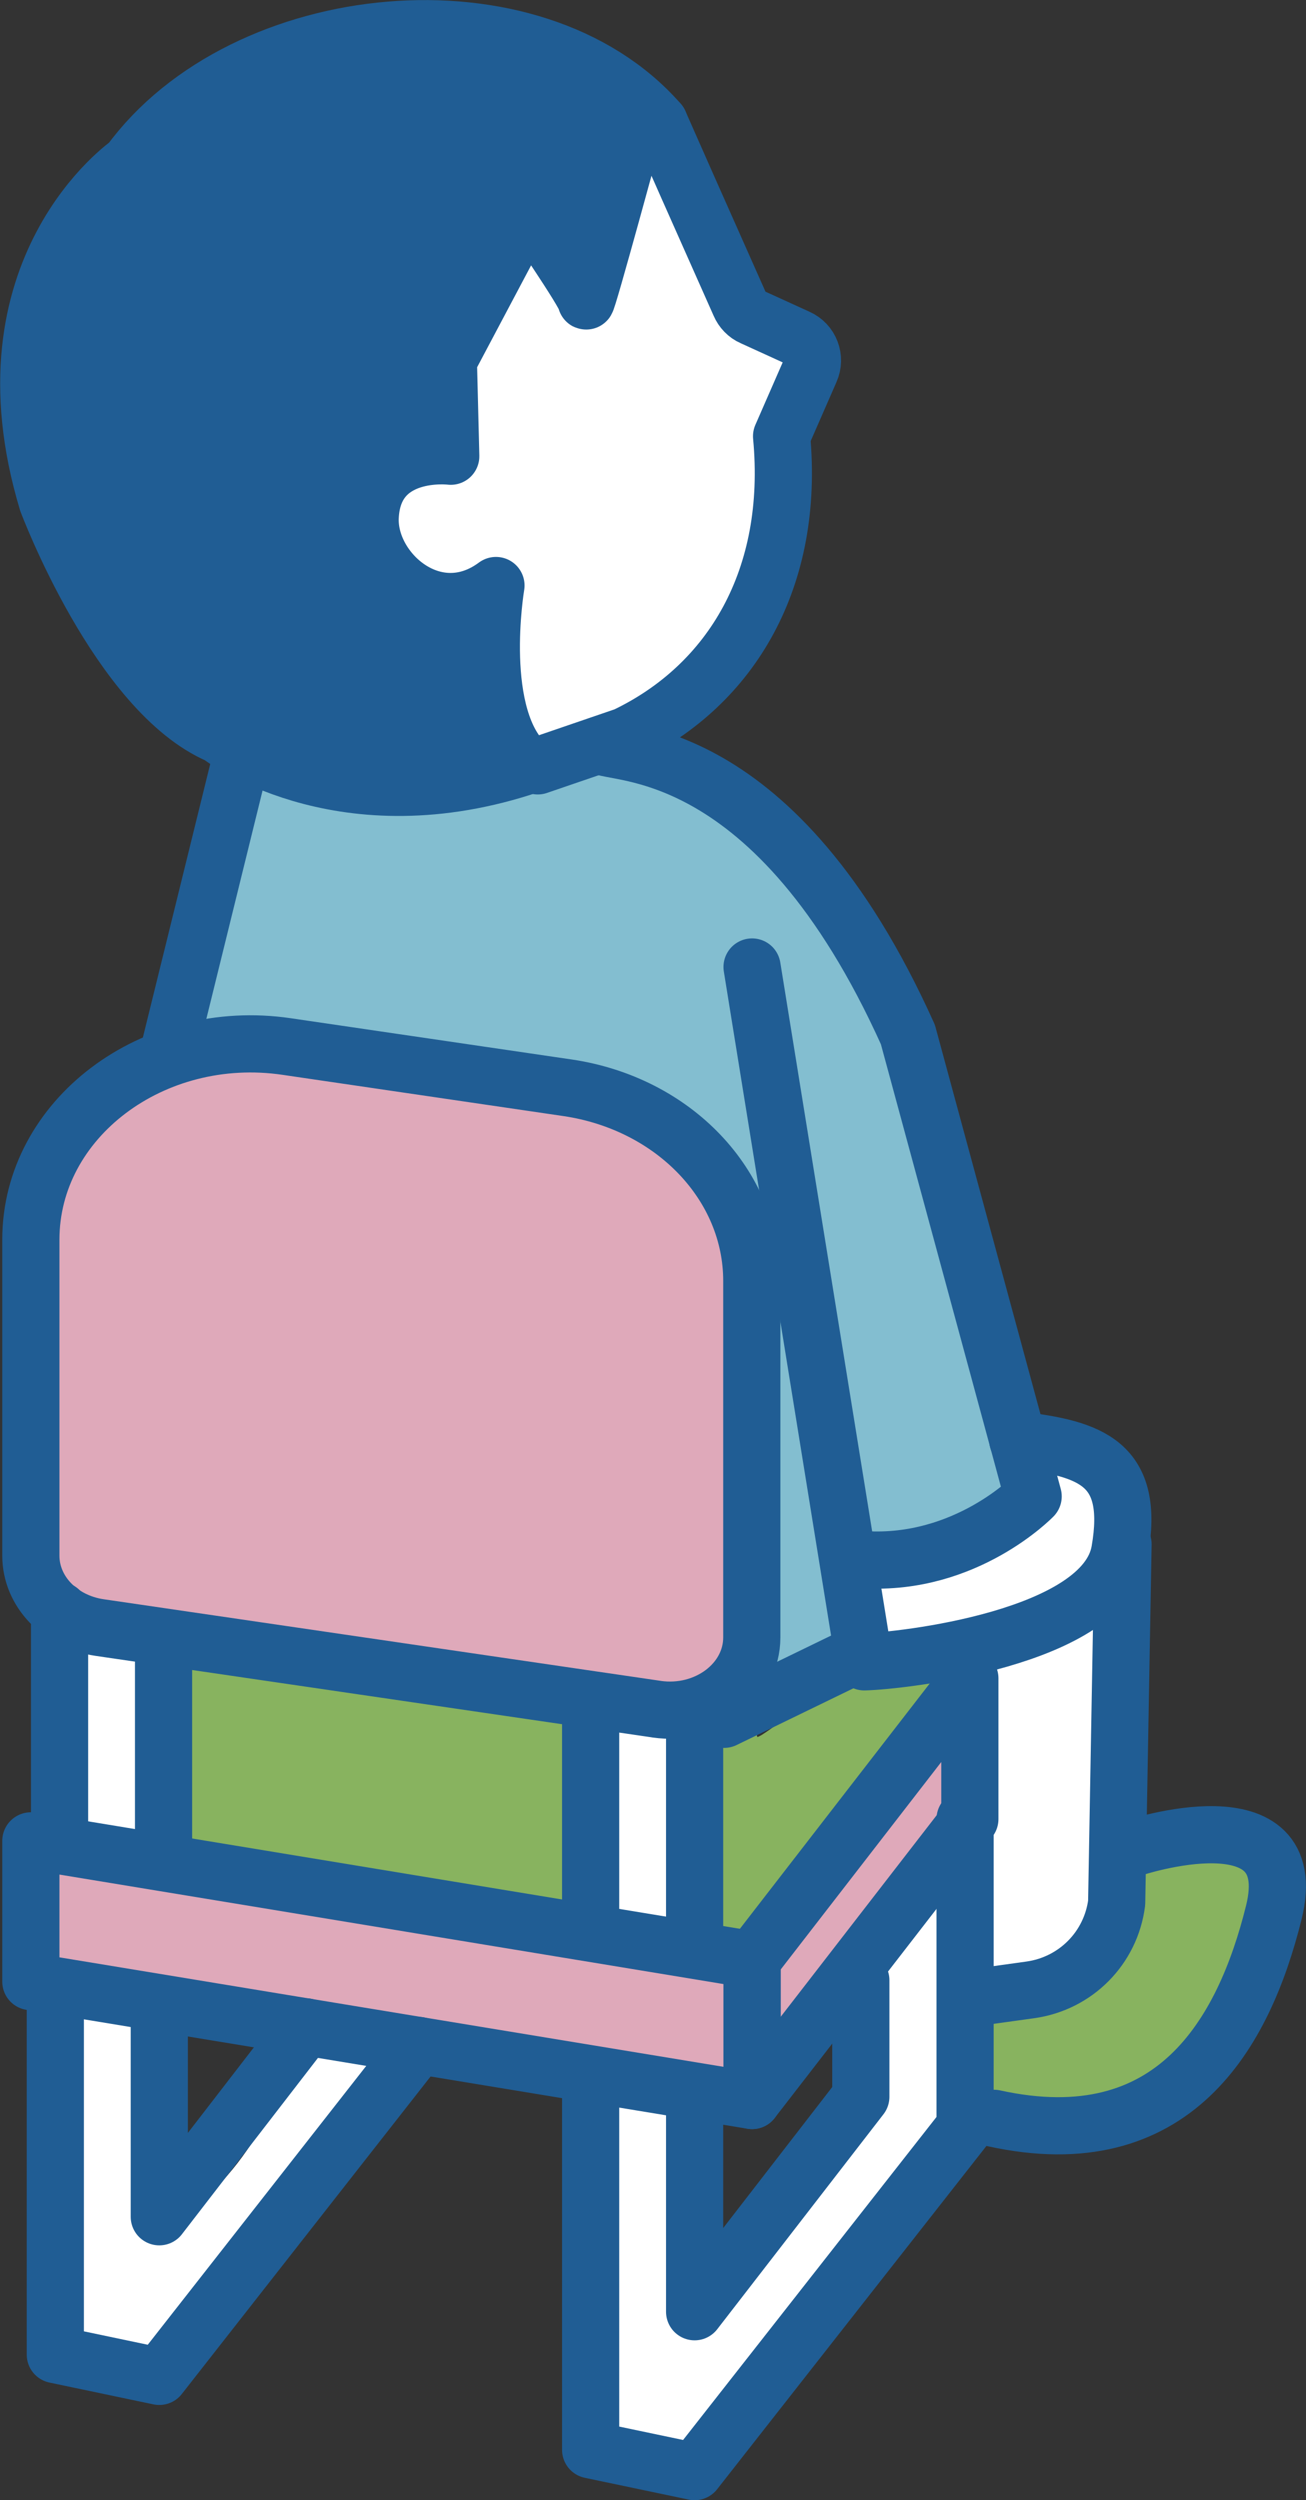
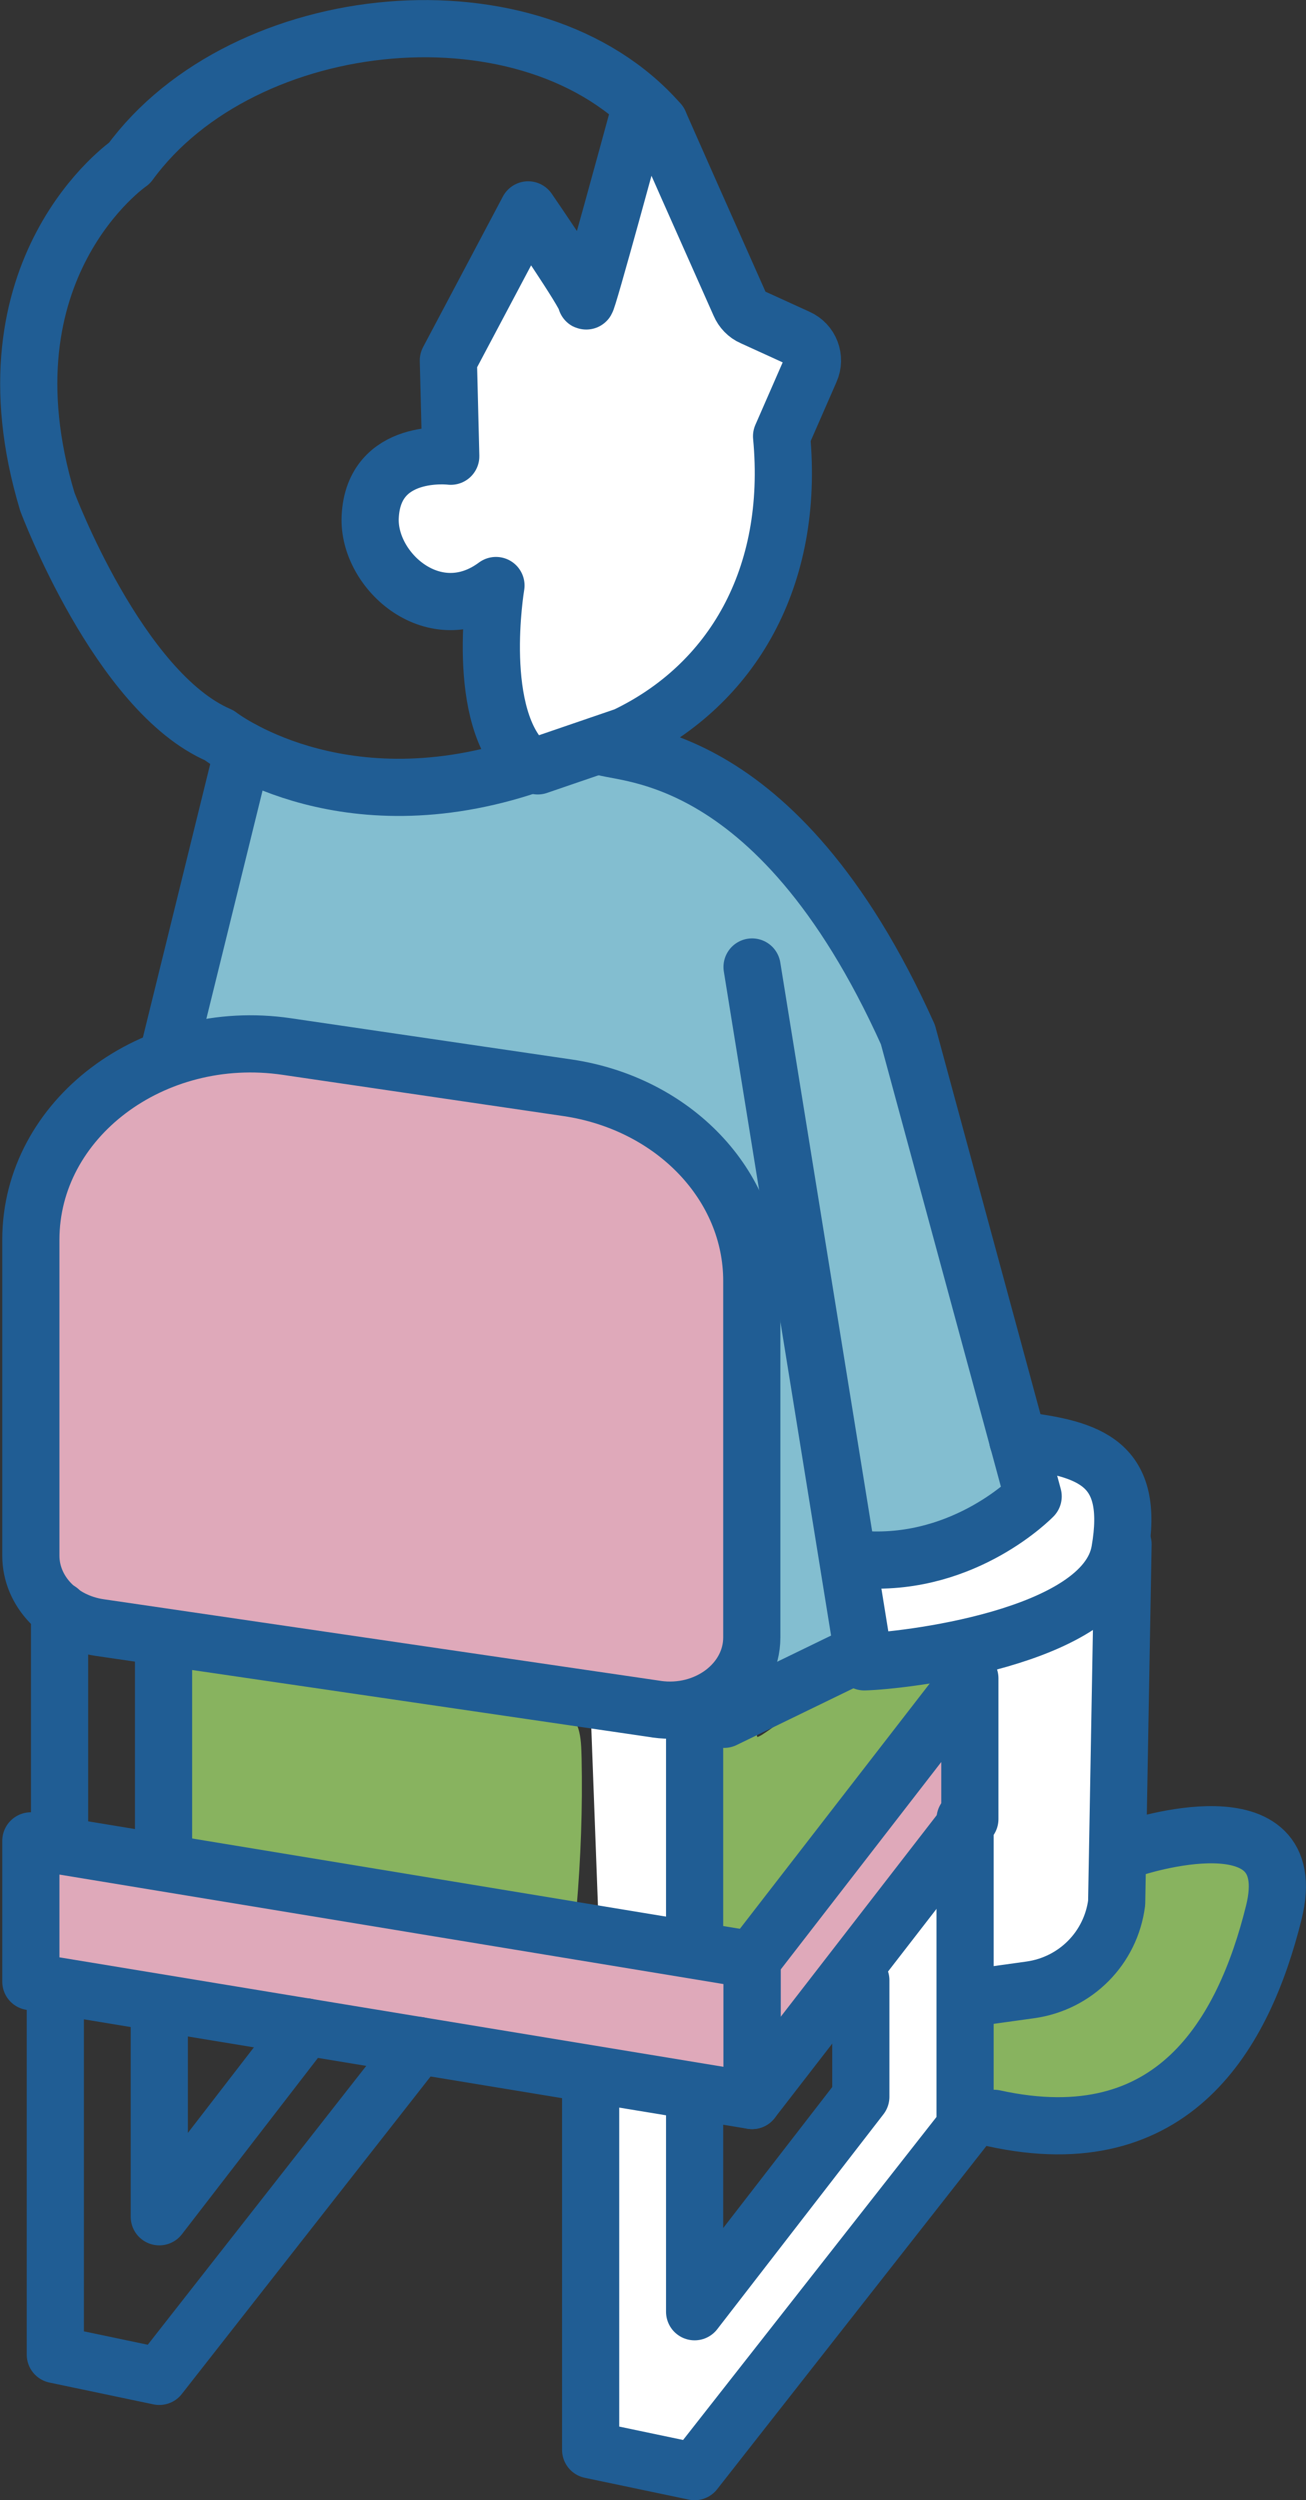
<svg xmlns="http://www.w3.org/2000/svg" id="_レイヤー_2" data-name="レイヤー 2" viewBox="0 0 49.11 93.98">
  <rect x="0" y="0" width="49.11" height="93.98" fill="#333333" stroke="none" />
  <defs>
    <style>
      .cls-1, .cls-2 {
        fill: #dfa9ba;
      }

      .cls-2, .cls-3 {
        stroke: #205d94;
        stroke-linecap: round;
        stroke-linejoin: round;
        stroke-width: 2.15px;
      }

      .cls-4 {
        fill: #205d94;
      }

      .cls-5 {
        fill: #88b35f;
      }

      .cls-6 {
        fill: #fff;
      }

      .cls-3 {
        fill: none;
      }

      .cls-7 {
        fill: #83bed0;
      }
    </style>
  </defs>
  <g id="FVリンクスポット">
    <g>
-       <path class="cls-4" d="M23.63,3.12c-2.82-1.15-5.87-1.84-8.93-1.63-2.84.2-6.03,1.02-8.31,2.79-2.48,1.92-3.56,4.62-3.93,7.52-.25.12-.44.35-.45.74-.03,2.64.36,5.25.77,7.86.05.33.29.51.58.58.24,1.16.54,2.32,1.05,3.31.75,1.46,2.49,1.75,3.72,2.7,1.42,1.1,2.96,1.37,4.71,1.57.94.11,1.89.18,2.84.24.79.05,1.92.34,2.66,0,.5-.23.68-.7.66-1.23-.04-.95-.24-2.04-.46-2.97-.37-1.54-2.41-1.63-3.61-2.27-.75-.4-1.25-.87-1.25-1.76,0-.83.23-1.99.79-2.64.61-.7,1.38-.96,1.78-1.87.38-.87.36-1.89.56-2.81.23-1.06.56-2.11,1.01-3.1.32-.7.74-1.65,1.28-2.33.91.54,1.83,1.66,2.86.8.48-.41.74-1.18.99-1.73.32-.69.6-1.4.87-2.11.53-.3.61-1.33-.17-1.64Z" />
      <path class="cls-6" d="M29.52,13.48c-.11-.66-.62-.93-1.1-1.32-.58-.47-1.11-1-1.58-1.58-.69-.87-1.2-1.83-1.56-2.86.07-.24.15-.48.22-.71.2-.65-.35-1.07-.88-1.06-.53-.44-1.58.01-1.39.89.06.27.14.54.22.81-.18.53-.35,1.06-.56,1.58-.25.62-.52,1.42-.88,2.08-.34-.52-.73-1.35-.85-1.54-.37-.59-1.1-.51-1.49,0-.69.92-1.02,1.98-1.32,3.06-.34.02-.67.21-.77.59-.28,1.04-.46,2.08-.56,3.15,0,.03,0,.05,0,.08-.06.03-.1.05-.19.1-.3.16-.61.31-.92.46-.92.46-2.07.78-2.13,1.98-.05.95.46,1.92,1.26,2.45.47.31,1.02.47,1.59.47.35,0,1.13-.25,1.61-.26.05.67-.13,1.5-.14,2.11-.01.88.01,1.8.22,2.65.27,1.15,1.12,2.27,2.45,1.94.69-.17,1.33-.64,1.94-.97.68-.37,1.37-.71,2.03-1.12,1.31-.82,2.14-1.93,2.73-3.35.67-1.59,1.1-3.27,1.42-4.97.15-.83.28-1.65.4-2.49.1-.69.34-1.5.23-2.2Z" />
      <path class="cls-5" d="M46.96,69.03c-.57-.28-1.19-.07-1.77.07-.58.14-1.22.22-1.75.52-.99.56-1.36,1.79-1.74,2.78-.41,1.04-.9,1.82-1.9,2.36-.52.27-1.07.49-1.6.71-.41-.44-1.28-.45-1.46.3-.04.16-.04.33-.08.5-.43.33-.42.85-.18,1.22,0,.05-.02.11-.02.16-.03.63.02,1.29.61,1.66.46.29,1.1.32,1.62.34.65.02,1.32-.08,1.96-.24,1.2-.3,2.36-.83,3.47-1.36,1.05-.5,1.94-1.19,2.45-2.25.52-1.09.79-2.32.99-3.51.17-1.03.61-2.67-.58-3.26Z" />
      <path class="cls-6" d="M41.48,61.5c-.06-.75-.89-1.13-1.47-.61-.3.27-.77.32-1.12.5-.36.19-.67.46-.87.81-.49-.44-1.48-.25-1.45.6.15,3.75.3,7.5.46,11.26.02.51.54,1.03,1.09.83.96-.36,1.95-.76,2.6-1.58.76-.96.72-2.3.81-3.47.2-2.78.18-5.57-.05-8.34Z" />
      <path class="cls-6" d="M41.63,55.28c-.52-.66-1.7-1.26-2.24-.28-.38.69-.39,1.52-.77,2.22-.11.2-.23.36-.36.5-.42.14-.84.28-1.26.41-.95.29-1.91.53-2.88.74-.16-.14-.36-.23-.56-.23-.5,0-.82.4-.86.86-.08.91.24,1.9,1.25,2.07.43.07.88.01,1.31-.02.46-.03.92-.07,1.38-.13,1.66-.21,3.34-.56,4.68-1.62.69-.54,1.2-1.29,1.18-2.2-.02-.81-.37-1.7-.87-2.33Z" />
      <path class="cls-5" d="M35.17,62.28c-.37-.27-.79-.21-1.13.07-.76.62-1.79.81-2.67,1.17-.51.2-1,.44-1.45.76-.43.31-.83.66-1.28.94-.05.03-.11.06-.16.08-.19-.77-1.45-.99-1.66-.06-.45,2.01-.43,4.07.06,6.06-.02.24-.04.47-.05.71-.05.86,1.2,1.16,1.6.43.19-.35.4-.68.62-1.01,1.23-.74,2.16-1.89,3.02-3.05,1.19-1.61,2.25-3.31,3.32-5,.23-.36.11-.86-.22-1.11Z" />
      <path class="cls-5" d="M21.05,64.16c-.73-.35-1.79-.31-2.58-.41-3.5-.45-7-.89-10.5-1.31-.37-.45-1.14-.44-1.41.04-.33.27-.36.86-.06,1.24.09,1.47.19,2.93.28,4.4.04.65,0,1.41.67,1.76.71.37,1.74.4,2.53.56,3.54.71,7.08,1.41,10.61,2.12.58.12,1.04-.25,1.09-.83.16-1.88.23-3.76.19-5.64-.02-.77-.03-1.53-.81-1.91Z" />
      <path class="cls-7" d="M37.89,51.66c-.66-1.88-1.01-3.87-1.54-5.79-1.06-3.87-2.55-7.6-4.71-10.99-1.04-1.63-2.21-3.22-3.51-4.64-1.18-1.29-2.66-2.44-4.47-2.58-.98-.08-1.86.21-2.74.63-1.14.55-2.12.94-3.42.94-2.49,0-5.02-.29-7.49-.51-.35-.03-.57.13-.7.35-.23.07-.43.24-.48.58-.42,2.77-.98,5.51-1.66,8.23-.14.57.27,1.06.83,1.09,6.04.35,12.78-.36,17.34,4.44,1.06,1.12,2.05,2.33,2.51,3.82.47,1.53.62,3.18.7,4.77.16,3.32-.2,6.64-.65,9.92-.08.59.22,1.04.83,1.09,1.18.1,2.63-.09,3.08-1.37.28-.8-.03-1.8-.14-2.61-.04-.28-.08-.57-.12-.85.19,0,.41.04.56.05.6.04,1.21.07,1.81.03,1.72-.1,3.48-.64,4.58-2.04,1.3-1.65-.04-2.9-.62-4.55Z" />
      <path class="cls-3" d="M24.79,4.61C20.05-.81,9.16.25,4.87,6.13c0,0-5.74,3.94-3.09,12.73,0,0,2.68,7.16,6.46,8.78,0,0,4.4,3.43,11.39,1.21" />
      <path class="cls-3" d="M24.79,4.61l1.07,2.42,1.96,4.41c.09.21.26.39.47.48l1.71.78c.47.21.68.76.47,1.23l-1.08,2.47c.5,5.31-1.86,9.34-5.87,11.26l-3.3,1.13" />
      <polyline class="cls-3" points="28.28 36.35 32.44 62.1 27.23 64.63" />
      <path class="cls-3" d="M37.1,75.03l1.65-.23c1.7-.24,3.02-1.57,3.24-3.27l.24-13.48" />
      <path class="cls-3" d="M42.61,69.47s6.42-2.14,5.29,2.42c-1.13,4.56-3.77,9.22-10.52,7.74" />
      <path class="cls-3" d="M22.52,28.01c.58.43,6.6-.27,11.62,10.88l4.71,17.36s-2.52,2.61-6.35,2.38" />
      <line class="cls-3" x1="9.14" y1="28.2" x2="5.82" y2="41.68" />
      <path class="cls-3" d="M38.27,54.13c2.76.33,4.41.87,3.84,4.17-.57,3.31-8.29,4.14-9.61,4.17" />
      <path class="cls-3" d="M23.93,4.61s-1.89,6.95-1.89,6.7-2.18-3.42-2.18-3.42l-3,5.66.09,3.6s-2.91-.36-3.03,2.29c-.09,2.04,2.44,4.27,4.73,2.57,0,0-.85,5.01,1.21,6.77" />
      <g>
-         <path class="cls-6" d="M13.77,76.65c-.58.05-1.19.05-1.76.17-.58.12-.86.43-1.09.96-.42.96-.88,1.9-1.46,2.79-.88,1.35-2.06,2.54-3.48,3.3.01-1.32,0-2.64-.08-3.95-.09-1.38-.13-2.97-1.2-4-.25-.24-.69-.3-1.02-.15-.14-.12-.31-.21-.53-.21-.43,0-.91.4-.86.86.24,2.35.44,4.7.66,7.06-.08.13-.14.28-.13.48.04.9.01,1.87.16,2.77-.24.21-.37.54-.29.87.17.62.49,1.17.99,1.59.32.27.85.28,1.18.04.11.02.23.04.35,0,.45-.13.74-.36.99-.75,0,0,0-.02,0-.02.36-.19.69-.47,1.01-.77,1.05-.96,1.9-2.12,2.7-3.29.78-1.14,1.52-2.32,2.4-3.39.92-1.12,2.13-1.98,2.32-3.5.05-.44-.44-.9-.86-.86Z" />
        <path class="cls-6" d="M36.68,72.28c-.1-.15-.24-.25-.4-.33,0-.22-.08-.44-.24-.59-.34-.31-.88-.35-1.22,0-.89.92-1.65,1.99-2.19,3.15-.09.2-.13.4-.09.6-.06.11-.11.24-.12.39-.07,1.42-.23,2.83-.51,4.23-.06.29-.12.6-.18.9-.14.06-.27.14-.36.28-.41.58-.83,1.16-1.24,1.73-.07.08-.15.15-.22.23-.58.62-1.19,1.21-1.8,1.79-.62.58-1.25,1.16-1.89,1.72-.28.24-.6.58-.94.88,0-1.09,0-2.17.04-3.26.07-1.55.33-3.14-.01-4.67-.15-.67-.98-.79-1.44-.38-.05.05-.08.11-.12.16-.35-.74-1.68-.63-1.64.34.16,3.6.41,7.2.74,10.79.06.62.02,1.38.66,1.7.43.22,1.08.18,1.54.16,1.26-.07,2.59-1.3,3.29-2.26.91-1.23,1.53-2.64,2.44-3.88.96-1.31,2.05-2.52,3.07-3.78.43-.53.88-1.06,1.17-1.67.34-.71.41-1.48.49-2.25.14-1.35.24-2.7.34-4.05.05-.15.07-.3.09-.46.03-.02.06-.05.1-.07.12-.08.23-.16.35-.24.38-.24.57-.77.31-1.18Z" />
        <path class="cls-1" d="M36.95,65.7c-.13-.58-.79-.74-1.26-.51-2.03.97-2.75,3.03-3.91,4.8-.93,1.41-2.5,2.12-3.61,3.3-.06-.03-.13-.06-.22-.09-.33-.12-.7-.07-1.05-.08-2.19-.03-4.37-.52-6.52-.9-2.08-.37-4.16-.78-6.22-1.27-2.07-.49-4.12-1.05-6.2-1.47-.95-.19-1.9-.35-2.86-.47-.8-.1-1.85-.35-2.63,0-.59.27-.81.68-.81,1.11-.08.12-.13.26-.14.44-.01,1.31-.64,3.86,1.14,4.2,1,.19,2.09.13,3.11.24,1.14.12,2.28.29,3.41.48,4.29.71,8.53,1.69,12.83,2.33.98.15,1.96.28,2.95.4.87.11,2.03.45,2.9.19.75-.22,1.28-.99,1.79-1.52.74-.76,1.51-1.49,2.29-2.21,2.6-2.38,5.91-5,4.99-8.98Z" />
-         <path class="cls-6" d="M2.98,61.28l-.19,8.32s3.36,1.1,3.36.71.09-7.99.09-7.99l-3.26-1.04Z" />
        <path class="cls-6" d="M22.21,64.28l.34,9.1s3.95.9,3.96.69-.47-9.5-.47-9.5l-3.83-.29Z" />
        <path class="cls-2" d="M24.7,64.25l-20.96-3.07c-1.49-.22-2.58-1.36-2.58-2.7v-11.88c0-4.54,4.58-8,9.62-7.26l10.56,1.55c4,.59,6.93,3.66,6.93,7.26v13.4c0,1.69-1.7,2.97-3.58,2.7Z" />
        <polygon class="cls-3" points="28.28 78.96 1.16 74.49 1.16 69.2 28.28 73.67 28.28 78.96" />
        <line class="cls-3" x1="2.24" y1="68.92" x2="2.24" y2="60.54" />
        <line class="cls-3" x1="6.15" y1="61.65" x2="6.15" y2="69.74" />
-         <line class="cls-3" x1="22.21" y1="71.92" x2="22.21" y2="64.28" />
        <line class="cls-3" x1="26.12" y1="65.27" x2="26.12" y2="72.65" />
        <polyline class="cls-3" points="32.37 74.44 32.37 78.82 26.12 86.9 26.12 79.21" />
        <polyline class="cls-3" points="22.21 78.34 22.21 92.09 26.12 92.91 36.29 79.95 36.29 68.38" />
        <polyline class="cls-3" points="11.5 76.19 5.99 83.33 5.99 75.63" />
        <polyline class="cls-3" points="2.08 74.76 2.08 88.51 5.99 89.33 15.74 76.89" />
        <polygon class="cls-3" points="36.47 63.09 28.28 73.67 28.28 78.96 36.47 68.38 36.47 63.09" />
      </g>
    </g>
  </g>
</svg>